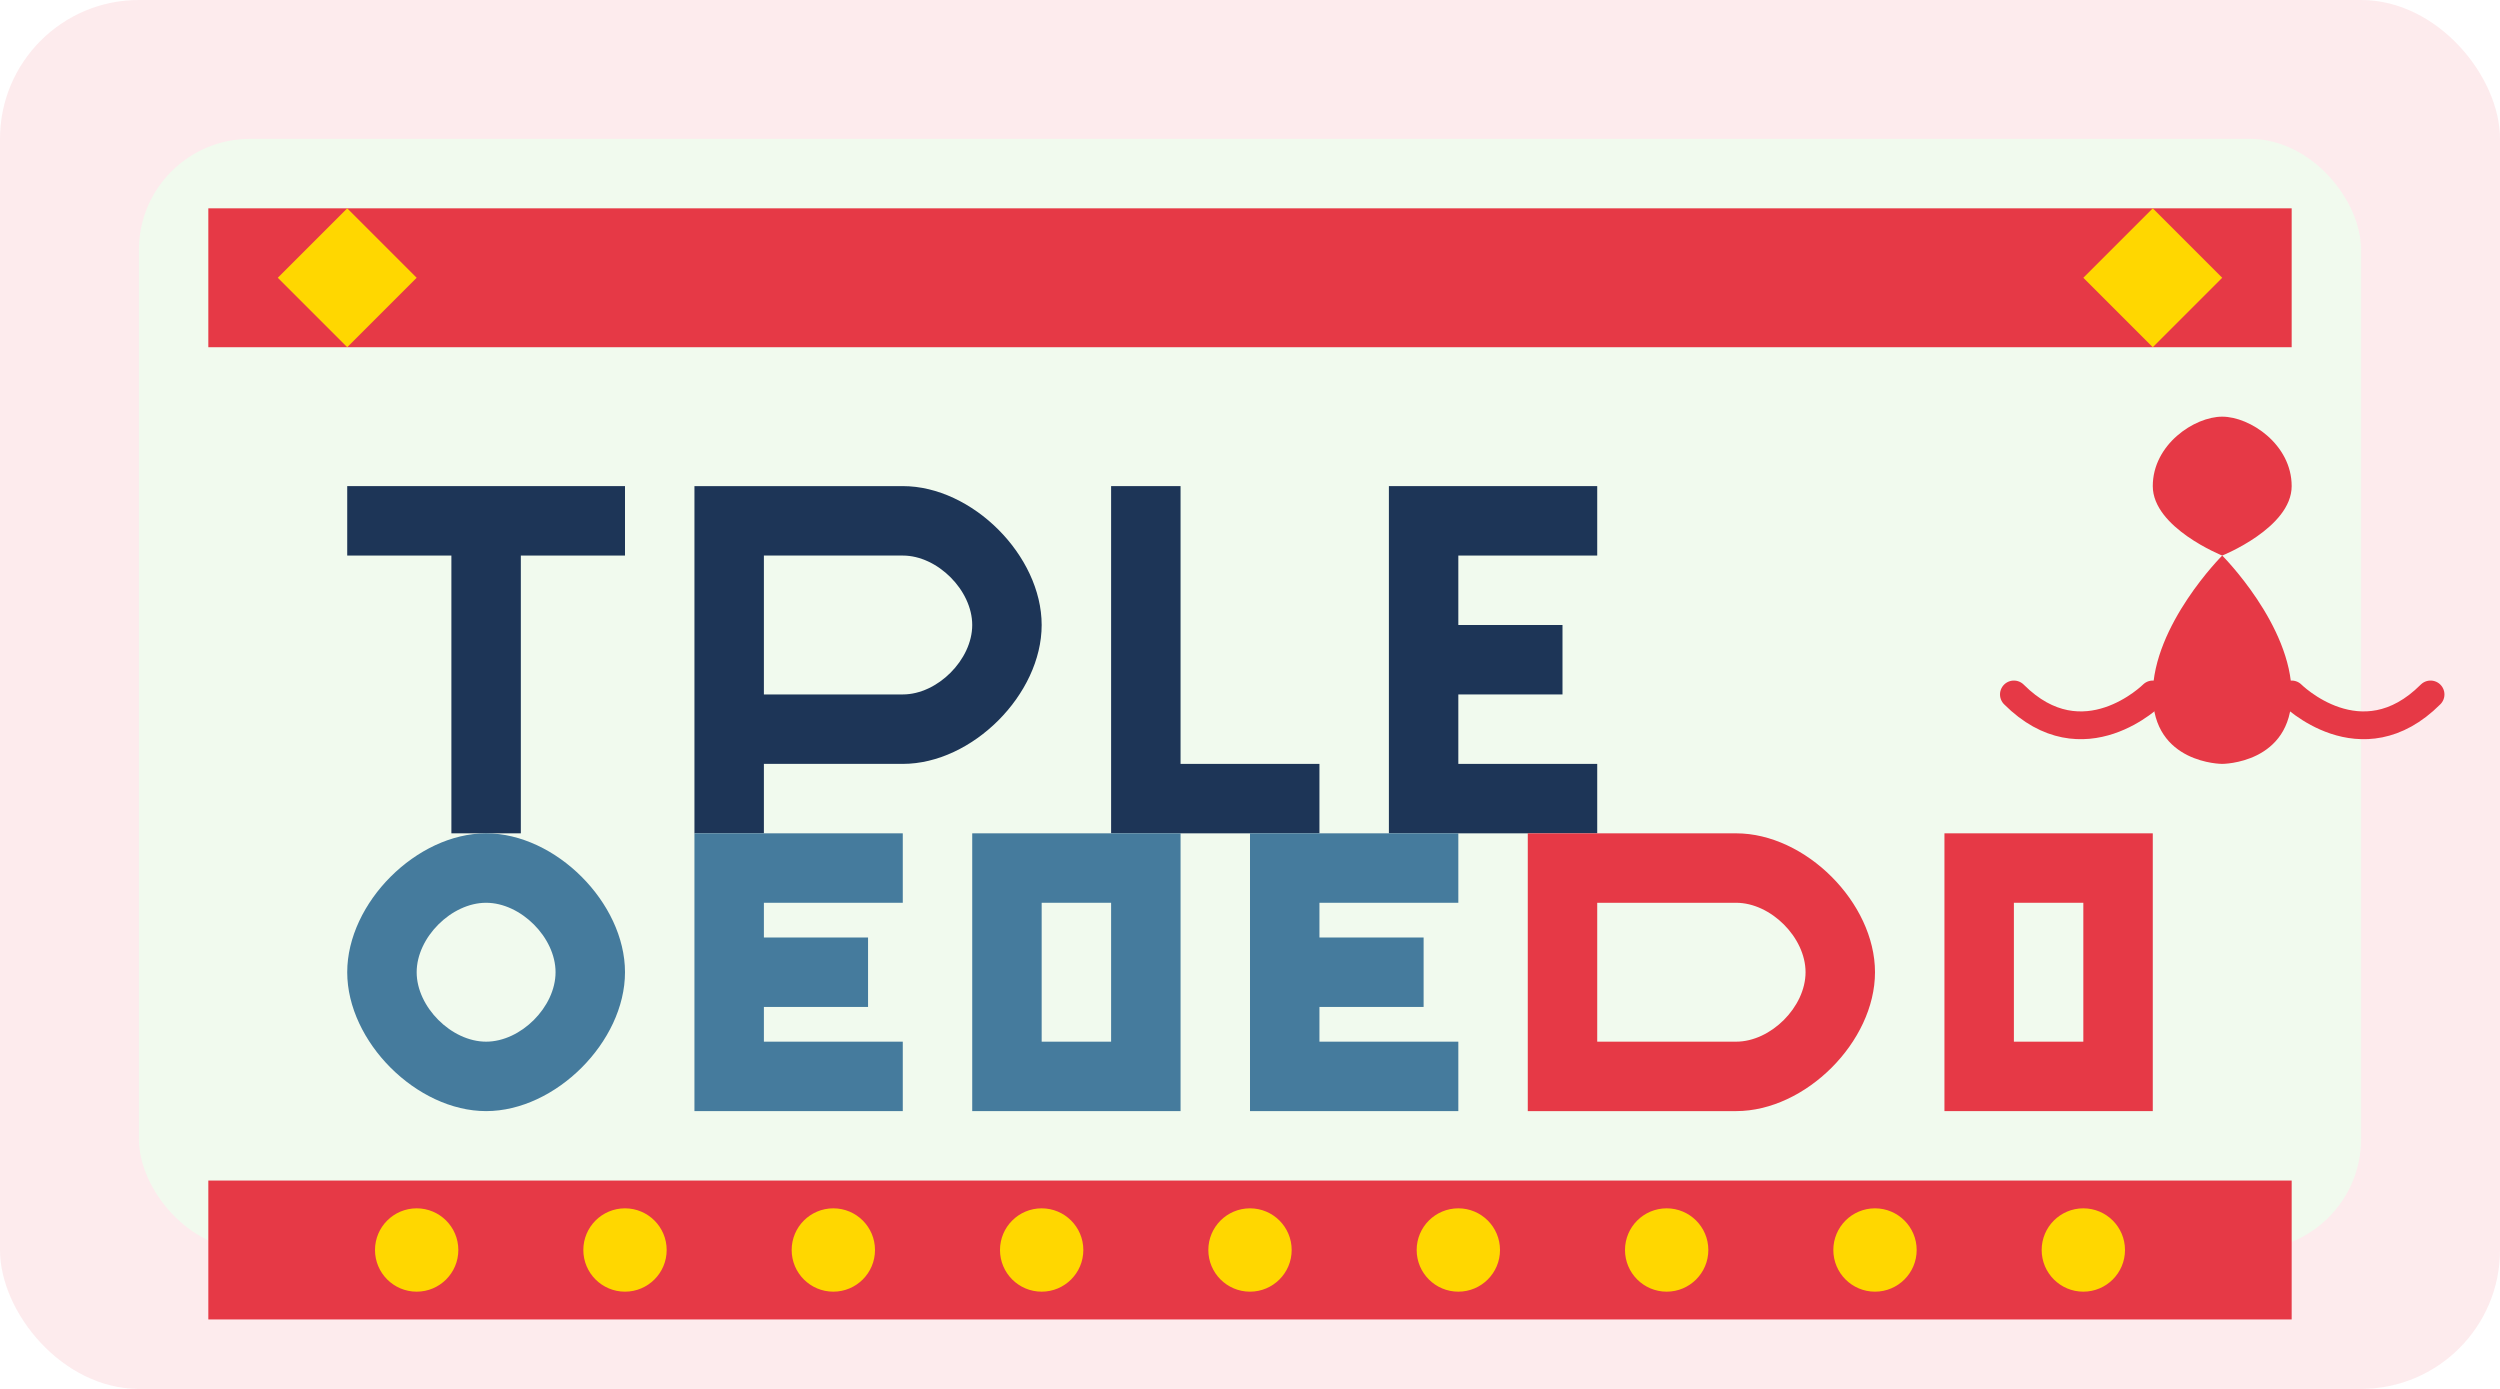
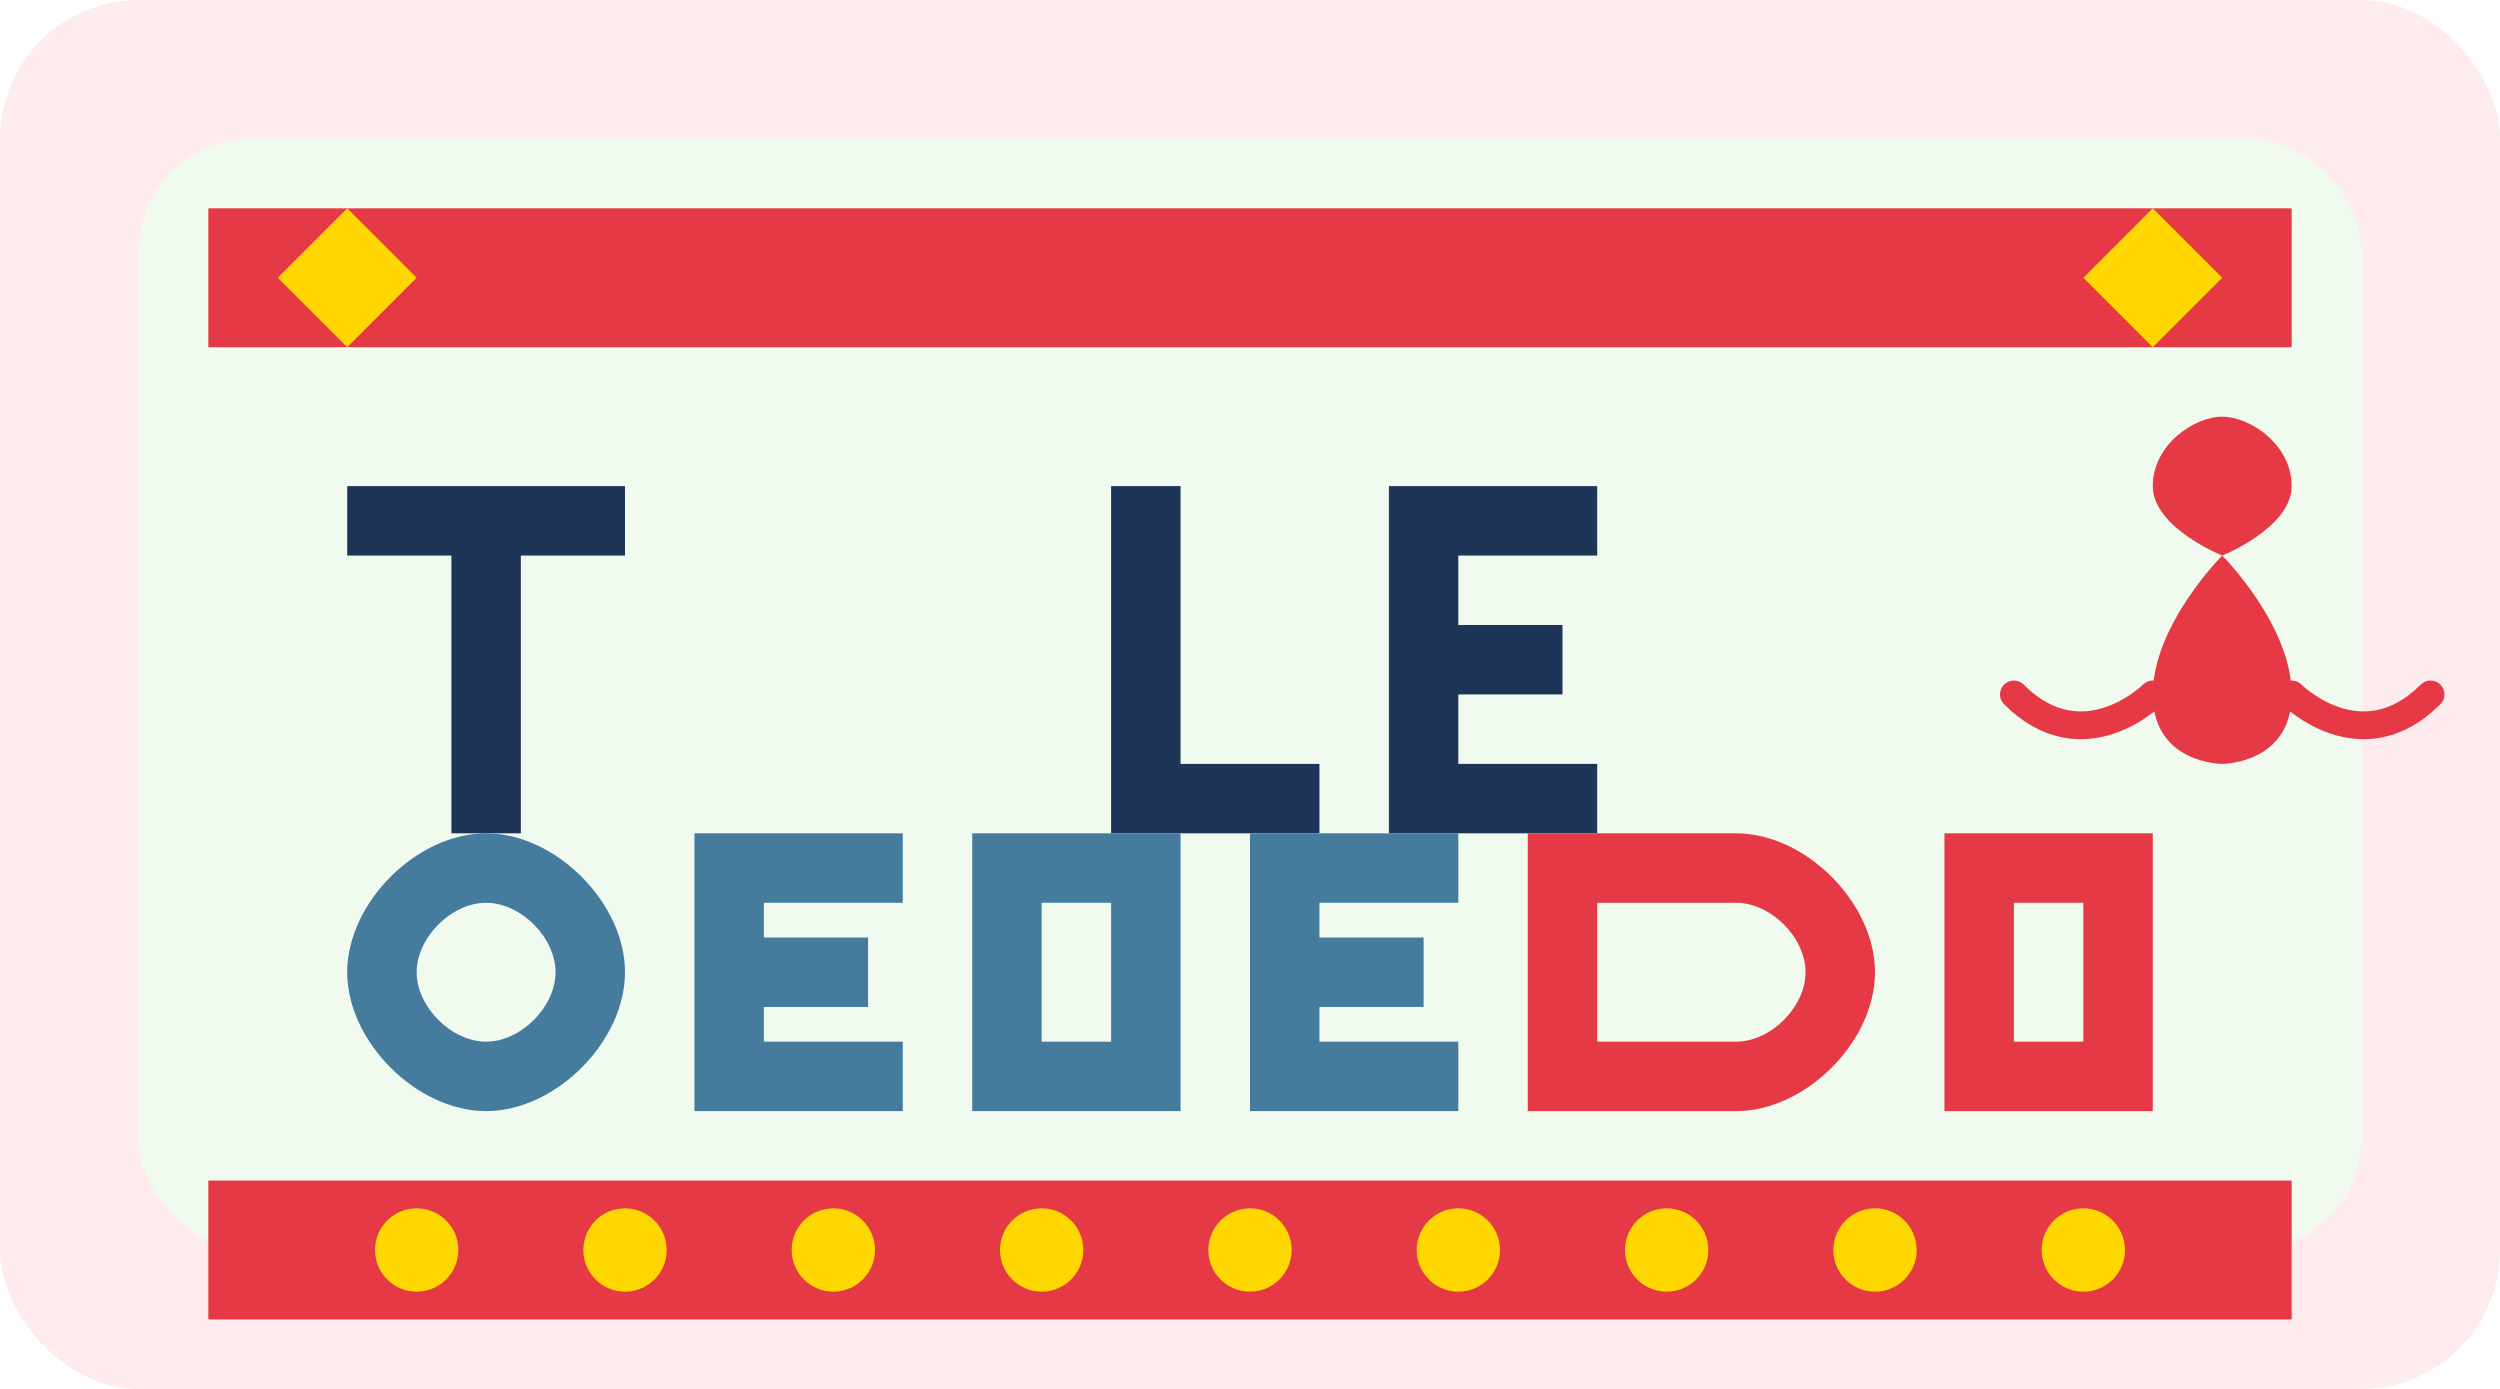
<svg xmlns="http://www.w3.org/2000/svg" width="180" height="100" viewBox="0 0 180 100" fill="none">
  <rect width="180" height="100" rx="10" fill="#E63946" fill-opacity="0.1" />
  <rect x="10" y="10" width="160" height="80" rx="8" fill="#F1FAEE" />
  <path d="M15 15H165V25H15V15Z" fill="#E63946" />
  <path d="M20 20L25 15L30 20L25 25L20 20Z" fill="#FFD700" />
  <path d="M150 20L155 15L160 20L155 25L150 20Z" fill="#FFD700" />
  <path d="M25 35H45V40H37.5V60H32.5V40H25V35Z" fill="#1D3557" />
-   <path d="M50 35H65C70 35 75 40 75 45C75 50 70 55 65 55H55V60H50V35Z" fill="#1D3557" />
-   <path d="M55 40V50H65C67.5 50 70 47.5 70 45C70 42.5 67.5 40 65 40H55Z" fill="#F1FAEE" />
+   <path d="M55 40V50C67.5 50 70 47.5 70 45C70 42.5 67.5 40 65 40H55Z" fill="#F1FAEE" />
  <path d="M80 35H85V55H95V60H80V35Z" fill="#1D3557" />
  <path d="M100 35H115V40H105V45H112.5V50H105V55H115V60H100V35Z" fill="#1D3557" />
  <path d="M25 70C25 65 30 60 35 60C40 60 45 65 45 70C45 75 40 80 35 80C30 80 25 75 25 70Z" fill="#457B9D" />
  <path d="M30 70C30 67.5 32.5 65 35 65C37.5 65 40 67.5 40 70C40 72.5 37.5 75 35 75C32.5 75 30 72.5 30 70Z" fill="#F1FAEE" />
  <path d="M50 60H65V65H55V67.5H62.5V72.5H55V75H65V80H50V60Z" fill="#457B9D" />
  <path d="M70 60H85V80H70V60Z" fill="#457B9D" />
  <path d="M75 65V75H80V65H75Z" fill="#F1FAEE" />
  <path d="M90 60H105V65H95V67.5H102.5V72.5H95V75H105V80H90V60Z" fill="#457B9D" />
  <path d="M110 60H125C130 60 135 65 135 70C135 75 130 80 125 80H110V60Z" fill="#E63946" />
  <path d="M115 65V75H125C127.5 75 130 72.5 130 70C130 67.5 127.5 65 125 65H115Z" fill="#F1FAEE" />
  <path d="M140 60H155V80H140V60Z" fill="#E63946" />
  <path d="M145 65V75H150V65H145Z" fill="#F1FAEE" />
  <path d="M15 85H165V95H15V85Z" fill="#E63946" />
  <circle cx="30" cy="90" r="3" fill="#FFD700" />
  <circle cx="45" cy="90" r="3" fill="#FFD700" />
  <circle cx="60" cy="90" r="3" fill="#FFD700" />
  <circle cx="75" cy="90" r="3" fill="#FFD700" />
  <circle cx="90" cy="90" r="3" fill="#FFD700" />
  <circle cx="105" cy="90" r="3" fill="#FFD700" />
  <circle cx="120" cy="90" r="3" fill="#FFD700" />
  <circle cx="135" cy="90" r="3" fill="#FFD700" />
  <circle cx="150" cy="90" r="3" fill="#FFD700" />
  <path d="M160 40C160 40 155 38 155 35C155 32 158 30 160 30C162 30 165 32 165 35C165 38 160 40 160 40Z" fill="#E63946" />
  <path d="M160 40C160 40 165 45 165 50C165 55 160 55 160 55C160 55 155 55 155 50C155 45 160 40 160 40Z" fill="#E63946" />
  <path d="M155 50C155 50 150 55 145 50" stroke="#E63946" stroke-width="2" stroke-linecap="round" />
  <path d="M165 50C165 50 170 55 175 50" stroke="#E63946" stroke-width="2" stroke-linecap="round" />
</svg>